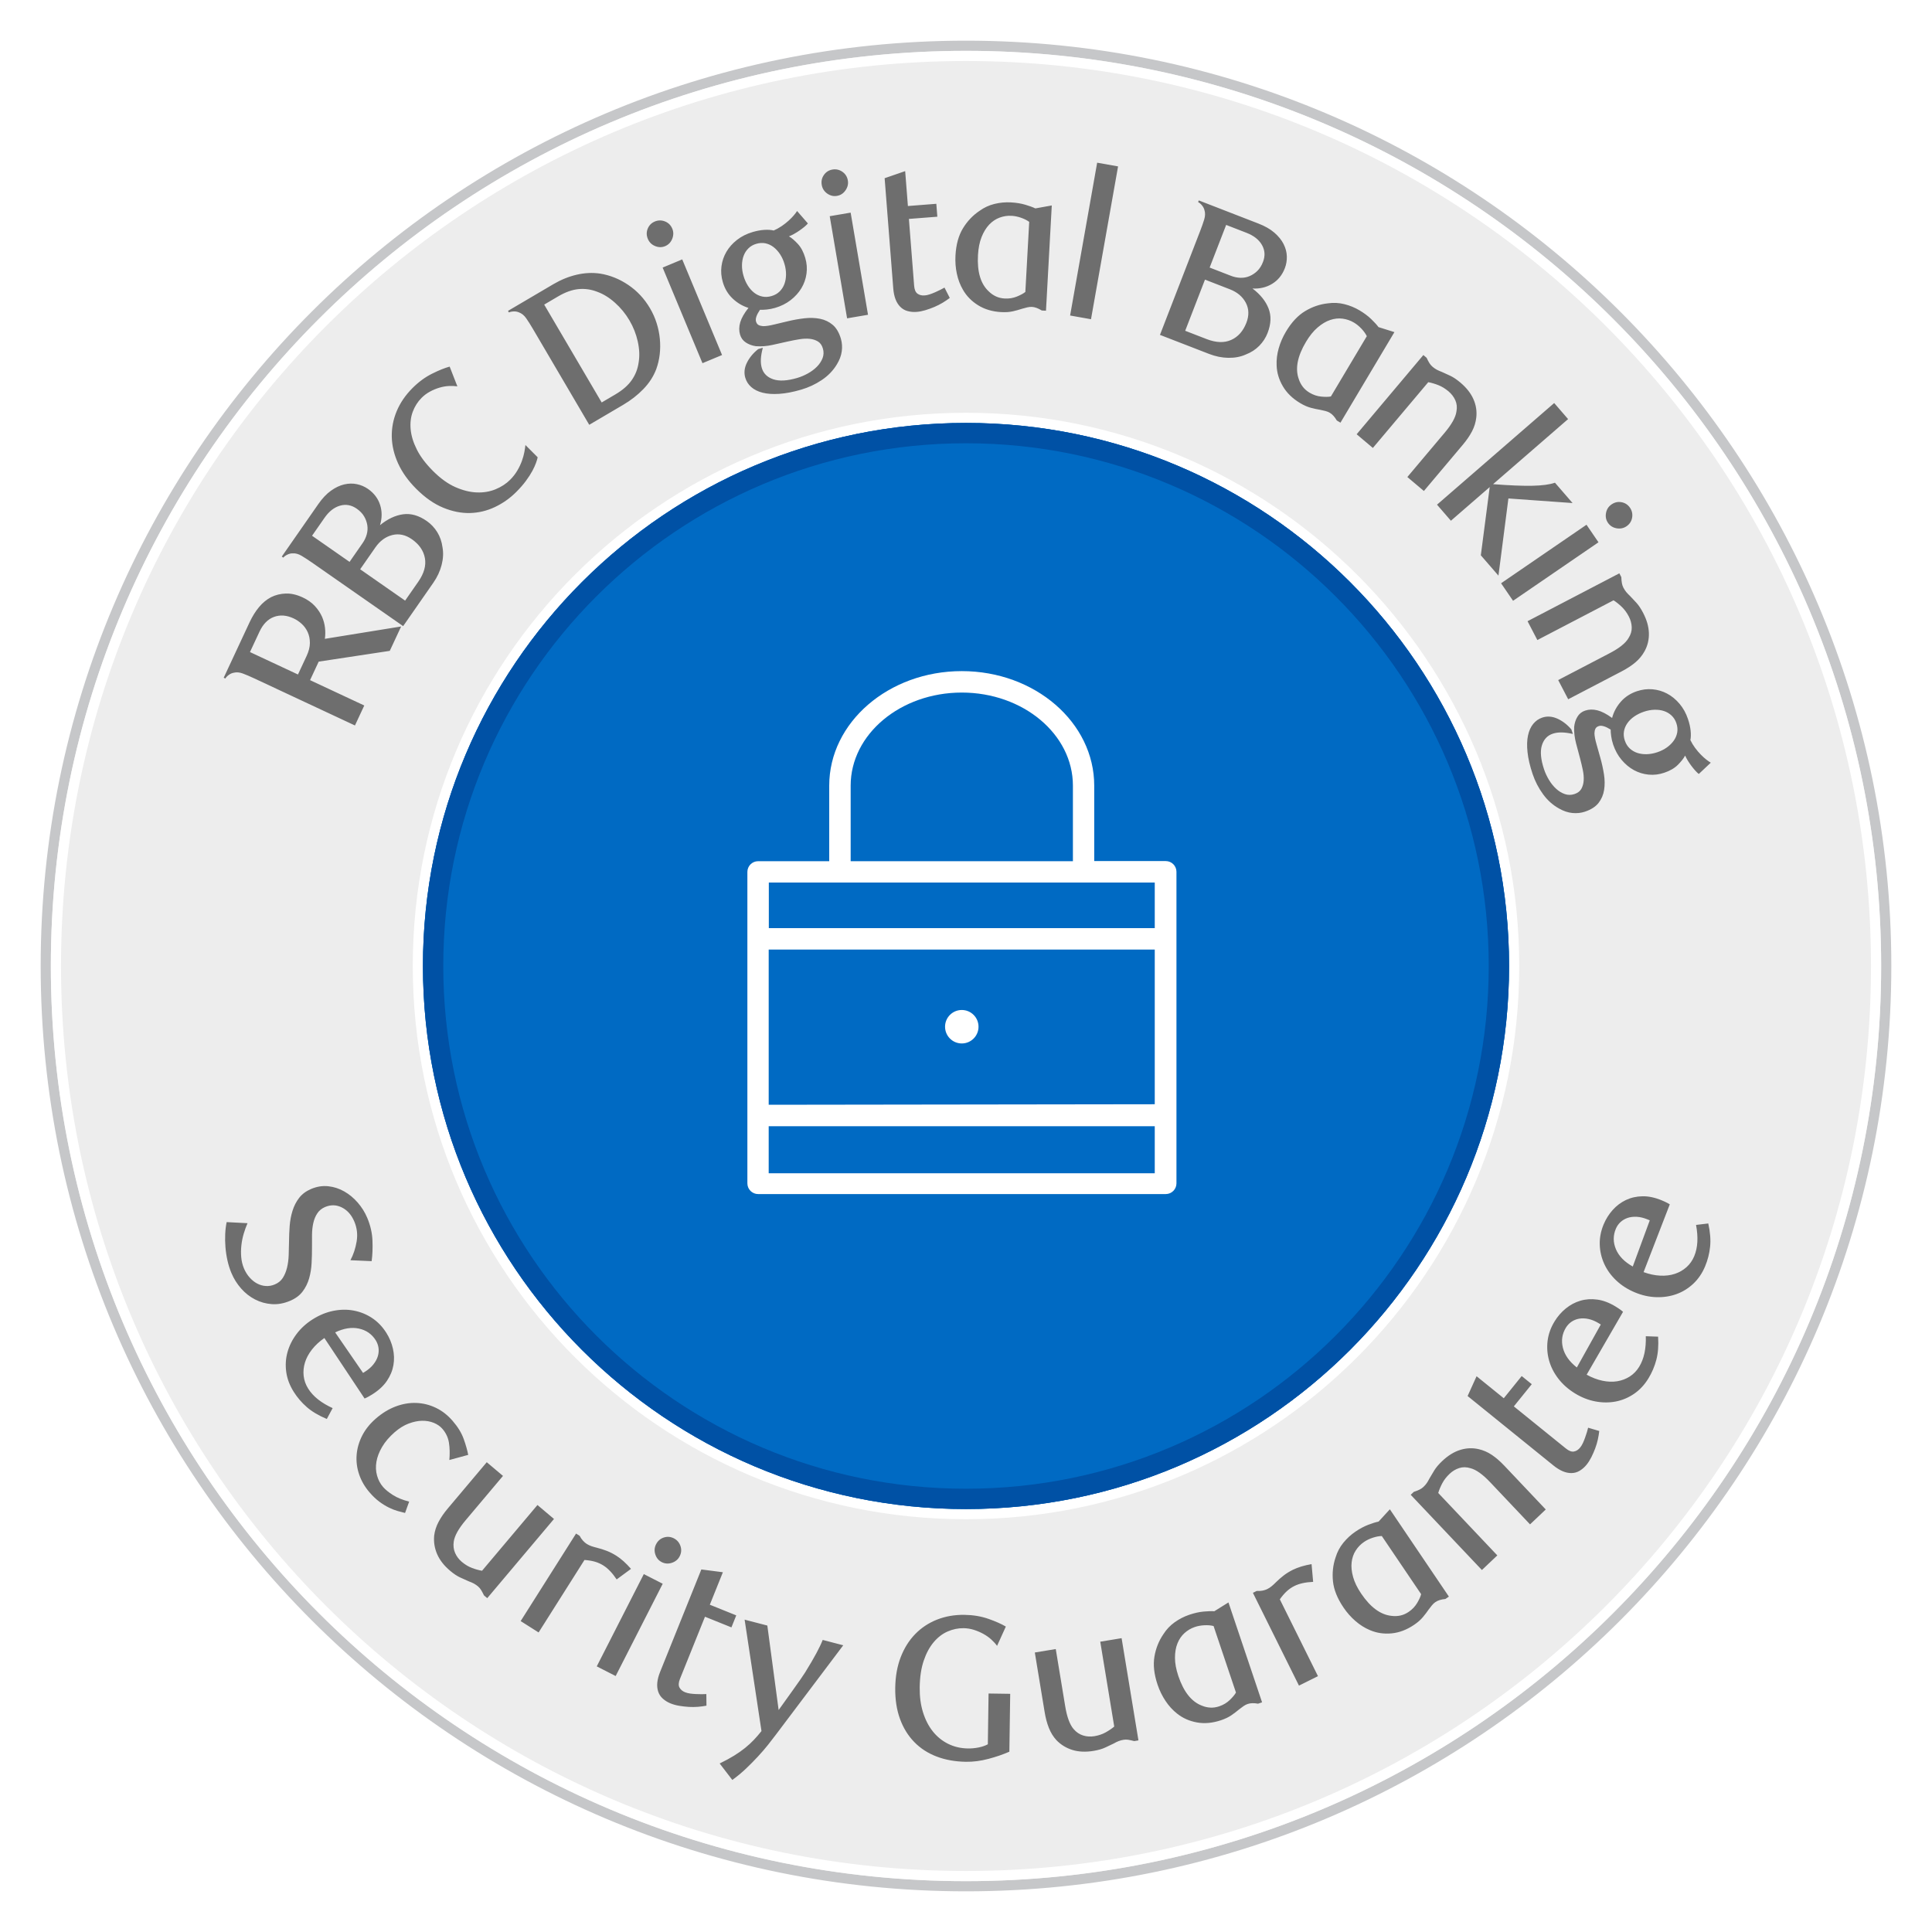
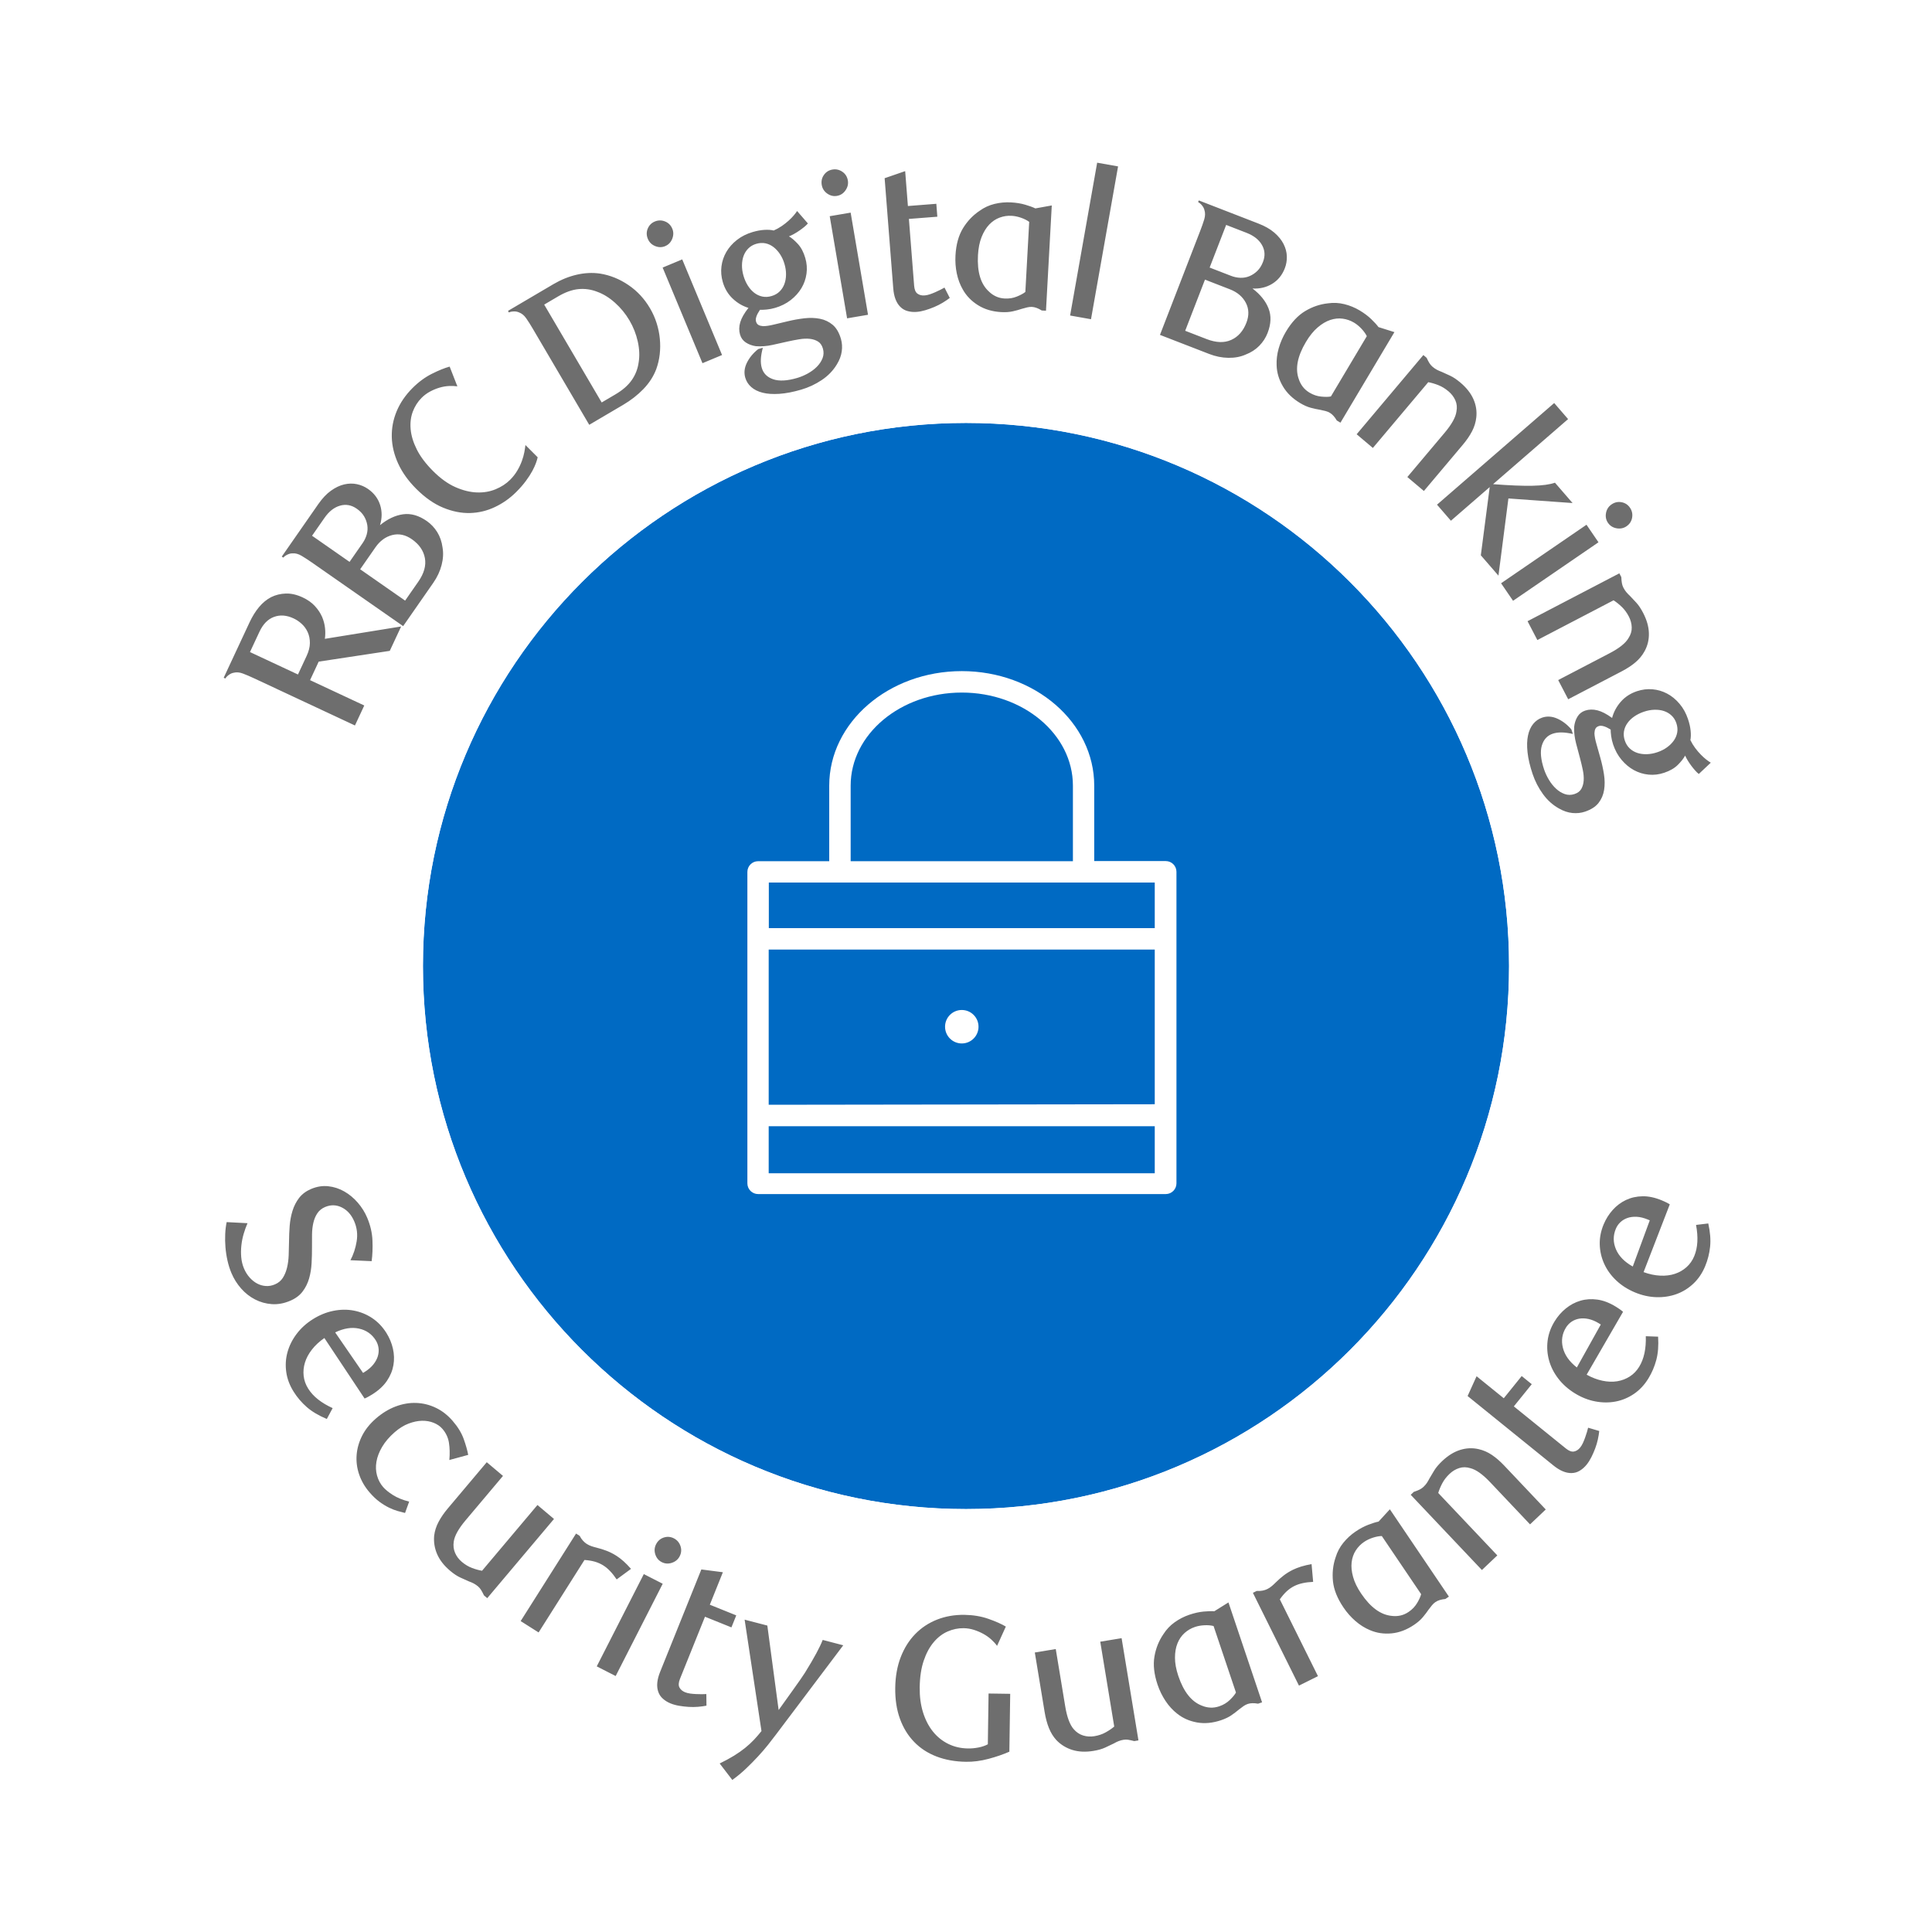
<svg xmlns="http://www.w3.org/2000/svg" width="190" height="190" viewBox="0 0 190 190" fill="none">
  <g id="Type=Security Guarantee, French=False">
    <g id="Security Seal">
-       <path id="Grey Circle" d="M95 185.5C144.982 185.5 185.5 144.982 185.5 95C185.5 45.018 144.982 4.5 95 4.5C45.018 4.5 4.5 45.018 4.5 95C4.5 144.982 45.018 185.5 95 185.5Z" fill="#EDEDED" stroke="#C6C7C9" />
-       <path id="Grey Circle_2" d="M184.5 95C184.5 144.429 144.429 184.5 95 184.5C45.571 184.5 5.5 144.429 5.5 95C5.5 45.571 45.571 5.5 95 5.5C144.429 5.5 184.5 45.571 184.5 95Z" fill="#EDEDED" stroke="white" />
-       <path id="Grey Circle_3" d="M182.5 95C182.5 143.325 143.325 182.5 95 182.5C46.675 182.5 7.5 143.325 7.5 95C7.5 46.675 46.675 7.5 95 7.5C143.325 7.5 182.5 46.675 182.5 95Z" fill="#EDEDED" stroke="#E3E3E3" stroke-width="../3-2.html" />
      <g id="Blue Circle" filter="url(#filter0_d_33518_162694)">
        <path fill-rule="evenodd" clip-rule="evenodd" d="M95 148.407C124.496 148.407 148.407 124.496 148.407 95C148.407 65.504 124.496 41.593 95 41.593C65.504 41.593 41.593 65.504 41.593 95C41.593 124.496 65.504 148.407 95 148.407Z" fill="#006AC3" />
        <path d="M95 148.907C124.772 148.907 148.907 124.772 148.907 95C148.907 65.228 124.772 41.093 95 41.093C65.228 41.093 41.093 65.228 41.093 95C41.093 124.772 65.228 148.907 95 148.907Z" stroke="white" stroke-miterlimit="1.603" />
      </g>
      <g id="Blue Circle_2" filter="url(#filter1_d_33518_162694)">
-         <path fill-rule="evenodd" clip-rule="evenodd" d="M95 148.407C124.496 148.407 148.407 124.496 148.407 95C148.407 65.504 124.496 41.593 95 41.593C65.504 41.593 41.593 65.504 41.593 95C41.593 124.496 65.504 148.407 95 148.407Z" fill="#006AC3" />
-         <path d="M147.407 95C147.407 123.943 123.943 147.407 95 147.407C66.057 147.407 42.593 123.943 42.593 95C42.593 66.057 66.057 42.593 95 42.593C123.943 42.593 147.407 66.057 147.407 95Z" stroke="#0051A5" stroke-width="2" stroke-miterlimit="1.603" />
-       </g>
+         </g>
    </g>
    <g id="Components / Desktop / Forms / Security Seals / New / Text / Digital">
      <g id="Fill 68" filter="url(#filter2_di_33518_162694)">
        <path fill-rule="evenodd" clip-rule="evenodd" d="M107.899 16L105.238 31.029L107.293 31.394L109.955 16.365L107.899 16ZM83.306 31.306L81.598 21.262L83.656 20.911L85.364 30.956L83.306 31.306ZM83.381 17.749C83.439 18.089 83.363 18.411 83.152 18.716C82.942 19.022 82.66 19.204 82.308 19.264C81.967 19.322 81.649 19.245 81.35 19.034C81.052 18.822 80.873 18.539 80.813 18.186C80.751 17.82 80.823 17.492 81.029 17.201C81.235 16.91 81.514 16.735 81.867 16.674C82.22 16.614 82.545 16.687 82.842 16.892C83.139 17.097 83.319 17.383 83.381 17.749ZM76.715 25.004C76.902 25.289 77.047 25.608 77.151 25.965C77.255 26.321 77.306 26.67 77.301 27.009C77.297 27.349 77.243 27.659 77.138 27.939C77.033 28.218 76.876 28.461 76.667 28.667C76.458 28.874 76.194 29.023 75.876 29.116C75.558 29.209 75.256 29.225 74.969 29.164C74.682 29.104 74.418 28.98 74.177 28.795C73.937 28.609 73.726 28.374 73.546 28.088C73.365 27.802 73.223 27.481 73.119 27.124C73.015 26.768 72.965 26.42 72.969 26.08C72.974 25.74 73.028 25.431 73.133 25.151C73.238 24.871 73.395 24.628 73.604 24.422C73.812 24.216 74.069 24.068 74.375 23.978C74.693 23.886 74.996 23.87 75.283 23.93C75.57 23.992 75.834 24.115 76.074 24.3C76.315 24.486 76.528 24.72 76.715 25.004ZM79.095 22.317C79.24 22.198 79.359 22.084 79.451 21.975L78.389 20.751C78.314 20.87 78.207 21.012 78.068 21.177C77.93 21.341 77.76 21.516 77.557 21.699C77.355 21.883 77.131 22.059 76.883 22.229C76.635 22.398 76.37 22.545 76.089 22.668C75.835 22.605 75.529 22.584 75.169 22.606C74.809 22.628 74.425 22.699 74.018 22.819C73.433 22.99 72.921 23.247 72.482 23.59C72.043 23.932 71.694 24.325 71.436 24.766C71.178 25.208 71.017 25.684 70.952 26.194C70.886 26.703 70.93 27.219 71.083 27.741C71.272 28.39 71.597 28.932 72.055 29.364C72.513 29.797 73.03 30.102 73.606 30.279C73.192 30.801 72.923 31.274 72.798 31.697C72.673 32.12 72.667 32.523 72.779 32.905C72.875 33.236 73.065 33.495 73.347 33.682C73.629 33.869 73.958 33.99 74.334 34.046C74.858 34.086 75.403 34.045 75.969 33.92C76.535 33.796 77.033 33.685 77.462 33.587C77.852 33.5 78.236 33.425 78.613 33.364C78.99 33.302 79.332 33.288 79.64 33.322C79.947 33.357 80.216 33.444 80.444 33.585C80.672 33.725 80.832 33.954 80.926 34.273C81.022 34.604 81.011 34.922 80.893 35.225C80.775 35.53 80.59 35.809 80.34 36.062C80.089 36.315 79.792 36.536 79.447 36.727C79.102 36.918 78.752 37.066 78.395 37.17C77.416 37.457 76.631 37.5 76.041 37.299C75.45 37.099 75.076 36.725 74.915 36.177C74.841 35.923 74.811 35.638 74.827 35.323C74.841 35.007 74.906 34.632 75.02 34.198L74.562 34.332C74.069 34.725 73.7 35.172 73.453 35.673C73.205 36.173 73.152 36.666 73.294 37.15C73.398 37.506 73.594 37.812 73.883 38.066C74.17 38.32 74.543 38.505 74.998 38.621C75.453 38.736 75.998 38.774 76.635 38.732C77.272 38.691 77.992 38.553 78.793 38.319C79.518 38.106 80.193 37.791 80.817 37.373C81.44 36.956 81.933 36.445 82.296 35.842C82.558 35.419 82.72 34.992 82.78 34.56C82.841 34.127 82.813 33.713 82.698 33.319C82.519 32.708 82.251 32.251 81.893 31.948C81.535 31.645 81.118 31.446 80.641 31.35C80.164 31.255 79.652 31.239 79.105 31.302C78.557 31.366 78.012 31.463 77.471 31.594C77.018 31.699 76.57 31.806 76.125 31.915C75.681 32.025 75.32 32.078 75.043 32.076C74.859 32.062 74.709 32.022 74.594 31.959C74.479 31.896 74.397 31.782 74.349 31.616C74.27 31.349 74.401 30.965 74.74 30.465C74.895 30.475 75.111 30.468 75.387 30.441C75.664 30.416 75.943 30.361 76.223 30.28C76.81 30.108 77.324 29.851 77.764 29.508C78.204 29.164 78.554 28.775 78.815 28.339C79.075 27.904 79.242 27.43 79.314 26.918C79.386 26.406 79.346 25.889 79.193 25.367C79.025 24.794 78.784 24.336 78.468 23.994C78.151 23.651 77.859 23.401 77.59 23.245C77.739 23.188 77.904 23.108 78.088 23.006C78.272 22.904 78.449 22.793 78.621 22.673C78.793 22.555 78.95 22.436 79.095 22.317ZM69.084 35.718L65.166 26.314L67.093 25.51L71.01 34.914L69.084 35.718ZM66.115 22.49C66.249 22.809 66.246 23.14 66.11 23.484C65.973 23.829 65.74 24.07 65.41 24.208C65.091 24.341 64.763 24.337 64.425 24.198C64.087 24.059 63.849 23.824 63.712 23.493C63.569 23.151 63.565 22.814 63.7 22.485C63.836 22.155 64.069 21.921 64.399 21.783C64.73 21.646 65.063 21.643 65.398 21.776C65.733 21.909 65.973 22.148 66.115 22.49ZM62.132 37.376C61.769 37.897 61.234 38.366 60.525 38.783L59.172 39.58L53.518 29.956L54.889 29.149C55.598 28.732 56.265 28.493 56.89 28.433C57.516 28.373 58.128 28.459 58.726 28.692C59.329 28.907 59.913 29.267 60.479 29.772C61.046 30.278 61.52 30.856 61.903 31.509C62.286 32.16 62.559 32.854 62.722 33.589C62.884 34.324 62.913 35.008 62.807 35.639C62.72 36.276 62.495 36.855 62.132 37.376ZM56.705 27.018C55.921 27.202 55.164 27.51 54.433 27.94L49.959 30.573L50.05 30.727C50.182 30.665 50.343 30.631 50.534 30.627C50.723 30.623 50.892 30.655 51.039 30.722C51.313 30.822 51.551 31.017 51.752 31.307C51.953 31.597 52.168 31.936 52.396 32.325L57.948 41.777L61.29 39.81C62.044 39.366 62.706 38.85 63.275 38.261C63.844 37.672 64.265 37.021 64.537 36.306C64.707 35.837 64.821 35.351 64.879 34.847C64.937 34.344 64.941 33.834 64.891 33.317C64.842 32.8 64.737 32.288 64.577 31.782C64.418 31.275 64.201 30.787 63.925 30.318C63.375 29.381 62.665 28.617 61.796 28.028C60.927 27.439 60 27.065 59.015 26.906C58.259 26.797 57.489 26.834 56.705 27.018ZM41.136 57.206C41.705 56.389 41.921 55.614 41.785 54.881C41.649 54.148 41.222 53.531 40.505 53.031C39.874 52.59 39.23 52.454 38.574 52.619C37.918 52.784 37.367 53.188 36.92 53.83L35.42 55.985L39.841 59.067L41.136 57.206ZM35.66 53.412C35.849 53.14 35.986 52.851 36.069 52.545C36.152 52.24 36.169 51.937 36.12 51.635C36.071 51.335 35.965 51.047 35.802 50.771C35.638 50.495 35.399 50.248 35.083 50.027C34.561 49.663 34.012 49.564 33.437 49.729C32.862 49.894 32.355 50.292 31.916 50.923L30.688 52.687L34.376 55.258L35.66 53.412ZM31.303 49.575C31.697 49.009 32.111 48.57 32.546 48.259C32.981 47.947 33.415 47.741 33.849 47.639C34.283 47.538 34.701 47.53 35.102 47.616C35.503 47.701 35.866 47.857 36.193 48.085C36.78 48.494 37.176 49.017 37.38 49.652C37.584 50.287 37.581 50.953 37.372 51.647C38.12 51.037 38.877 50.68 39.644 50.576C40.411 50.472 41.186 50.693 41.97 51.239C42.383 51.527 42.727 51.892 43.001 52.333C43.275 52.775 43.448 53.28 43.522 53.849C43.617 54.384 43.586 54.956 43.429 55.566C43.271 56.175 42.999 56.758 42.613 57.313L39.647 61.575L30.657 55.308C30.287 55.051 29.951 54.833 29.647 54.653C29.344 54.474 29.047 54.396 28.756 54.419C28.594 54.42 28.428 54.462 28.257 54.545C28.086 54.628 27.953 54.725 27.859 54.838L27.712 54.735L31.303 49.575ZM30.475 63.233C30.474 63.628 30.366 64.054 30.153 64.511L29.303 66.332L24.583 64.126L25.518 62.124C25.865 61.379 26.34 60.894 26.942 60.67C27.544 60.447 28.188 60.495 28.872 60.815C29.16 60.95 29.427 61.13 29.673 61.355C29.919 61.579 30.115 61.85 30.26 62.166C30.405 62.483 30.476 62.839 30.475 63.233ZM31.342 65.067L38.332 64.008L39.451 61.61L31.949 62.825C32 62.468 32.004 62.107 31.962 61.743C31.92 61.38 31.827 61.025 31.681 60.679C31.512 60.292 31.272 59.931 30.962 59.596C30.652 59.26 30.257 58.981 29.777 58.757C29.19 58.482 28.634 58.354 28.108 58.371C27.582 58.389 27.1 58.508 26.661 58.727C26.218 58.959 25.821 59.286 25.47 59.708C25.12 60.13 24.811 60.629 24.541 61.206L22 66.651L22.162 66.727C22.235 66.601 22.35 66.482 22.504 66.371C22.657 66.26 22.814 66.19 22.973 66.162C23.256 66.089 23.561 66.115 23.89 66.239C24.219 66.364 24.588 66.521 24.996 66.712L34.907 71.346L35.824 69.381L30.492 66.888L31.342 65.067ZM160.969 119.665C161.306 119.683 161.664 119.772 162.043 119.929L162.245 120.013L160.573 124.554C159.757 124.099 159.206 123.534 158.919 122.86C158.633 122.185 158.628 121.515 158.904 120.851C159.011 120.593 159.164 120.372 159.363 120.187C159.562 120.003 159.795 119.866 160.062 119.775C160.329 119.684 160.632 119.648 160.969 119.665ZM168.178 122.603C168.248 121.935 168.188 121.173 167.998 120.319L166.795 120.464C166.908 121.057 166.951 121.611 166.924 122.124C166.897 122.637 166.795 123.108 166.616 123.537C166.438 123.965 166.184 124.327 165.854 124.62C165.524 124.914 165.143 125.132 164.709 125.275C164.277 125.418 163.796 125.477 163.269 125.451C162.741 125.425 162.197 125.31 161.636 125.105L164.213 118.44C164.089 118.36 163.951 118.285 163.801 118.215C163.65 118.145 163.526 118.09 163.429 118.049C162.755 117.769 162.122 117.634 161.528 117.646C160.935 117.657 160.393 117.78 159.901 118.013C159.409 118.247 158.975 118.573 158.6 118.991C158.225 119.41 157.928 119.883 157.709 120.409C157.434 121.07 157.306 121.732 157.325 122.394C157.345 123.055 157.491 123.688 157.764 124.29C158.039 124.893 158.432 125.438 158.947 125.925C159.463 126.413 160.076 126.805 160.785 127.1C161.482 127.39 162.182 127.547 162.883 127.568C163.585 127.59 164.244 127.491 164.86 127.27C165.476 127.05 166.03 126.708 166.524 126.246C167.018 125.783 167.407 125.209 167.692 124.524C167.947 123.911 168.109 123.271 168.178 122.603ZM100.412 21.414C100.731 21.525 100.999 21.66 101.216 21.818L100.837 28.71C100.656 28.86 100.379 29.011 100.006 29.163C99.632 29.316 99.234 29.381 98.811 29.357C98.493 29.34 98.204 29.271 97.946 29.15C97.686 29.029 97.456 28.87 97.255 28.672C96.446 27.935 96.087 26.743 96.177 25.097C96.215 24.407 96.334 23.81 96.534 23.308C96.734 22.807 96.986 22.398 97.288 22.081C97.591 21.765 97.932 21.537 98.312 21.399C98.691 21.259 99.079 21.201 99.476 21.223C99.781 21.239 100.092 21.303 100.412 21.414ZM101.49 30.182C101.781 30.199 102.101 30.316 102.448 30.534L102.866 30.557L103.435 20.205L101.822 20.495C101.575 20.375 101.242 20.254 100.823 20.131C100.404 20.008 99.936 19.933 99.418 19.904C98.874 19.874 98.335 19.924 97.802 20.054C97.269 20.185 96.781 20.41 96.337 20.731C95.676 21.173 95.13 21.748 94.699 22.454C94.269 23.162 94.024 24.051 93.965 25.125C93.932 25.734 93.975 26.328 94.097 26.905C94.218 27.483 94.418 28.013 94.698 28.493C95.05 29.11 95.547 29.619 96.191 30.02C96.833 30.421 97.593 30.645 98.468 30.694C98.892 30.717 99.27 30.691 99.6 30.617C99.931 30.542 100.231 30.459 100.502 30.367C100.691 30.311 100.866 30.265 101.029 30.227C101.19 30.189 101.344 30.174 101.49 30.182ZM121.057 27.125C121.365 27.245 121.679 27.31 121.995 27.319C122.311 27.328 122.61 27.273 122.89 27.153C123.171 27.034 123.425 26.863 123.654 26.639C123.883 26.415 124.067 26.123 124.206 25.764C124.436 25.171 124.403 24.614 124.106 24.093C123.81 23.573 123.304 23.174 122.587 22.896L120.585 22.12L118.961 26.313L121.057 27.125ZM118.669 33.349C119.596 33.708 120.4 33.735 121.079 33.43C121.759 33.125 122.257 32.563 122.573 31.747C122.851 31.029 122.832 30.371 122.517 29.772C122.201 29.173 121.678 28.732 120.95 28.45L118.502 27.5L116.556 32.53L118.669 33.349ZM123.751 21.982C124.394 22.231 124.917 22.529 125.323 22.879C125.728 23.228 126.031 23.601 126.232 23.999C126.434 24.398 126.54 24.802 126.552 25.212C126.564 25.622 126.498 26.013 126.354 26.384C126.096 27.052 125.683 27.56 125.114 27.909C124.545 28.258 123.899 28.412 123.175 28.373C123.944 28.956 124.47 29.608 124.752 30.33C125.035 31.051 125.004 31.857 124.659 32.747C124.477 33.218 124.204 33.638 123.84 34.009C123.476 34.38 123.027 34.669 122.492 34.874C121.995 35.094 121.432 35.199 120.803 35.19C120.174 35.181 119.545 35.054 118.914 34.809L114.075 32.934L118.032 22.709C118.195 22.289 118.327 21.91 118.43 21.572C118.531 21.235 118.537 20.927 118.446 20.65C118.407 20.493 118.327 20.341 118.206 20.194C118.085 20.048 117.959 19.942 117.828 19.877L117.893 19.71L123.751 21.982ZM133.893 32.328C134.124 32.575 134.298 32.819 134.418 33.06L130.886 38.988C130.655 39.037 130.34 39.042 129.939 39.003C129.537 38.965 129.155 38.837 128.79 38.62C128.517 38.457 128.293 38.261 128.12 38.034C127.947 37.807 127.817 37.559 127.73 37.29C127.355 36.261 127.59 35.039 128.434 33.623C128.788 33.029 129.17 32.556 129.58 32.205C129.99 31.853 130.402 31.608 130.817 31.468C131.232 31.329 131.64 31.286 132.04 31.339C132.44 31.392 132.812 31.521 133.153 31.724C133.415 31.88 133.661 32.082 133.893 32.328ZM130.781 40.596C131.031 40.745 131.26 40.998 131.466 41.352L131.826 41.567L137.132 32.662L135.568 32.169C135.405 31.949 135.167 31.687 134.852 31.383C134.538 31.079 134.158 30.795 133.713 30.529C133.245 30.25 132.744 30.044 132.212 29.912C131.68 29.779 131.142 29.752 130.601 29.83C129.81 29.914 129.06 30.169 128.351 30.596C127.641 31.022 127.012 31.696 126.462 32.619C126.15 33.143 125.913 33.69 125.752 34.258C125.591 34.826 125.523 35.388 125.548 35.944C125.574 36.654 125.778 37.336 126.162 37.989C126.546 38.644 127.115 39.195 127.867 39.644C128.232 39.862 128.578 40.014 128.905 40.102C129.233 40.189 129.537 40.255 129.82 40.3C130.013 40.339 130.191 40.379 130.351 40.42C130.512 40.462 130.655 40.521 130.781 40.596ZM159.956 51.757C159.671 51.952 159.347 52.017 158.982 51.954C158.618 51.89 158.334 51.71 158.132 51.415C157.938 51.13 157.874 50.808 157.941 50.448C158.008 50.089 158.19 49.807 158.486 49.605C158.791 49.396 159.119 49.324 159.47 49.389C159.819 49.455 160.096 49.636 160.298 49.931C160.5 50.227 160.57 50.553 160.508 50.909C160.446 51.265 160.262 51.547 159.956 51.757ZM147.621 57.36L156.022 51.605L157.201 53.33L148.8 59.084L147.621 57.36ZM163.931 73.502C163.655 73.701 163.341 73.859 162.989 73.977C162.637 74.096 162.292 74.16 161.952 74.17C161.613 74.179 161.301 74.137 161.018 74.044C160.735 73.95 160.486 73.803 160.272 73.602C160.057 73.401 159.897 73.144 159.791 72.83C159.685 72.515 159.657 72.214 159.707 71.924C159.756 71.634 159.868 71.366 160.044 71.118C160.219 70.869 160.445 70.65 160.724 70.458C161.002 70.266 161.317 70.111 161.669 69.992C162.02 69.874 162.366 69.809 162.705 69.8C163.045 69.79 163.356 69.832 163.64 69.926C163.922 70.019 164.172 70.166 164.386 70.367C164.6 70.568 164.758 70.819 164.86 71.121C164.966 71.435 164.994 71.737 164.945 72.027C164.895 72.316 164.783 72.585 164.607 72.833C164.432 73.082 164.207 73.305 163.931 73.502ZM166.71 75.774C166.834 75.915 166.953 76.029 167.066 76.116L168.244 75.005C168.122 74.934 167.977 74.833 167.806 74.701C167.636 74.569 167.455 74.406 167.264 74.211C167.072 74.016 166.887 73.799 166.708 73.558C166.529 73.317 166.372 73.058 166.238 72.782C166.291 72.525 166.299 72.218 166.262 71.859C166.226 71.5 166.14 71.12 166.003 70.717C165.809 70.138 165.532 69.636 165.171 69.212C164.812 68.787 164.406 68.454 163.955 68.214C163.503 67.973 163.022 67.832 162.51 67.787C161.999 67.742 161.486 67.807 160.971 67.98C160.33 68.197 159.803 68.543 159.39 69.018C158.976 69.493 158.692 70.023 158.54 70.606C158.001 70.213 157.519 69.963 157.091 69.856C156.663 69.748 156.261 69.758 155.884 69.885C155.557 69.995 155.306 70.195 155.131 70.485C154.956 70.775 154.848 71.109 154.807 71.487C154.788 72.012 154.852 72.555 155 73.117C155.146 73.678 155.278 74.171 155.393 74.596C155.495 74.983 155.585 75.364 155.662 75.738C155.739 76.112 155.766 76.454 155.745 76.763C155.723 77.072 155.646 77.344 155.515 77.578C155.384 77.812 155.162 77.982 154.847 78.088C154.521 78.198 154.203 78.2 153.895 78.094C153.587 77.988 153.301 77.815 153.039 77.574C152.776 77.334 152.542 77.045 152.338 76.708C152.133 76.371 151.972 76.026 151.853 75.674C151.528 74.706 151.453 73.923 151.628 73.325C151.806 72.727 152.163 72.336 152.703 72.154C152.955 72.07 153.238 72.028 153.554 72.031C153.869 72.033 154.246 72.082 154.684 72.179L154.531 71.727C154.119 71.25 153.658 70.898 153.148 70.67C152.638 70.444 152.144 70.411 151.667 70.572C151.316 70.69 151.019 70.899 150.776 71.198C150.534 71.496 150.365 71.876 150.268 72.335C150.17 72.794 150.155 73.342 150.223 73.978C150.29 74.613 150.456 75.327 150.723 76.119C150.964 76.835 151.306 77.497 151.748 78.104C152.19 78.711 152.72 79.183 153.337 79.521C153.77 79.767 154.203 79.912 154.637 79.954C155.071 79.997 155.483 79.953 155.872 79.822C156.475 79.618 156.921 79.331 157.208 78.962C157.496 78.591 157.678 78.165 157.754 77.685C157.83 77.205 157.825 76.692 157.74 76.147C157.654 75.602 157.535 75.061 157.383 74.524C157.259 74.076 157.135 73.632 157.007 73.191C156.88 72.751 156.812 72.393 156.803 72.116C156.81 71.931 156.843 71.78 156.902 71.663C156.96 71.545 157.07 71.458 157.234 71.404C157.498 71.315 157.886 71.429 158.399 71.748C158.396 71.903 158.412 72.119 158.449 72.395C158.486 72.67 158.551 72.947 158.644 73.224C158.839 73.803 159.117 74.307 159.478 74.733C159.838 75.159 160.24 75.494 160.686 75.737C161.132 75.98 161.611 76.127 162.126 76.179C162.639 76.23 163.153 76.169 163.668 75.995C164.233 75.805 164.681 75.544 165.011 75.214C165.34 74.884 165.577 74.582 165.722 74.306C165.785 74.453 165.871 74.615 165.981 74.795C166.091 74.974 166.208 75.147 166.334 75.314C166.46 75.481 166.585 75.634 166.71 75.774ZM35.891 134.902C36.238 134.683 36.516 134.441 36.725 134.175C36.934 133.91 37.078 133.641 37.159 133.371C37.239 133.1 37.261 132.829 37.225 132.561C37.189 132.293 37.096 132.04 36.948 131.804C36.564 131.195 36.015 130.813 35.299 130.658C34.583 130.503 33.803 130.628 32.962 131.033L35.705 135.019L35.891 134.902ZM32.14 139.547C31.333 139.21 30.676 138.82 30.171 138.378C29.666 137.936 29.236 137.435 28.884 136.874C28.487 136.245 28.243 135.595 28.15 134.925C28.057 134.255 28.098 133.604 28.274 132.974C28.448 132.343 28.747 131.747 29.169 131.186C29.591 130.624 30.122 130.142 30.762 129.739C31.412 129.329 32.085 129.054 32.78 128.914C33.475 128.774 34.147 128.765 34.796 128.889C35.446 129.013 36.047 129.257 36.598 129.623C37.149 129.989 37.616 130.475 37.997 131.081C38.301 131.564 38.516 132.079 38.641 132.627C38.767 133.175 38.783 133.717 38.69 134.255C38.597 134.792 38.384 135.305 38.052 135.798C37.718 136.29 37.244 136.73 36.627 137.119C36.537 137.176 36.42 137.245 36.277 137.328C36.133 137.41 35.992 137.479 35.855 137.535L31.9 131.586C31.409 131.926 31.001 132.305 30.676 132.721C30.35 133.138 30.122 133.564 29.989 134.001C29.857 134.437 29.814 134.875 29.863 135.314C29.913 135.754 30.061 136.17 30.309 136.563C30.556 136.956 30.881 137.311 31.285 137.629C31.689 137.946 32.165 138.23 32.714 138.48L32.14 139.547ZM66.08 153.69C66.43 153.572 66.684 153.358 66.841 153.052C67.01 152.721 67.036 152.384 66.92 152.042C66.804 151.7 66.588 151.448 66.268 151.284C65.949 151.122 65.621 151.095 65.283 151.205C64.943 151.315 64.69 151.536 64.521 151.866C64.358 152.186 64.333 152.519 64.446 152.867C64.559 153.215 64.769 153.467 65.076 153.624C65.394 153.787 65.729 153.81 66.08 153.69ZM63.315 154.802L58.687 163.877L60.547 164.827L65.174 155.752L63.315 154.802ZM119.347 159.909C119.087 159.843 118.788 159.817 118.451 159.833C118.113 159.849 117.8 159.905 117.511 160.002C117.134 160.129 116.795 160.328 116.495 160.597C116.194 160.867 115.961 161.205 115.798 161.612C115.633 162.018 115.551 162.491 115.552 163.031C115.551 163.572 115.662 164.169 115.882 164.824C116.408 166.387 117.184 167.361 118.208 167.745C118.468 167.854 118.741 167.916 119.026 167.932C119.311 167.948 119.605 167.906 119.906 167.804C120.308 167.668 120.654 167.461 120.945 167.18C121.235 166.9 121.436 166.656 121.549 166.45L119.347 159.909ZM123.721 167.547C123.317 167.473 122.978 167.482 122.701 167.575C122.562 167.622 122.425 167.693 122.289 167.788C122.153 167.884 122.007 167.992 121.851 168.114C121.633 168.299 121.385 168.488 121.106 168.68C120.828 168.872 120.487 169.036 120.084 169.172C119.253 169.452 118.465 169.525 117.719 169.392C116.973 169.258 116.322 168.97 115.767 168.528C115.329 168.185 114.947 167.768 114.621 167.276C114.294 166.785 114.033 166.25 113.838 165.671C113.496 164.653 113.393 163.735 113.531 162.919C113.669 162.103 113.963 161.366 114.414 160.71C114.707 160.247 115.077 159.857 115.523 159.538C115.97 159.22 116.452 158.973 116.968 158.799C117.46 158.633 117.923 158.529 118.357 158.488C118.792 158.447 119.146 158.436 119.42 158.456L120.811 157.588L124.117 167.413L123.721 167.547ZM135.008 151.224C135.329 151.119 135.624 151.064 135.892 151.058L139.758 156.774C139.705 157.003 139.575 157.291 139.37 157.639C139.165 157.986 138.887 158.279 138.536 158.517C138.273 158.696 138.001 158.816 137.722 158.876C137.443 158.937 137.164 158.95 136.884 158.914C135.794 158.817 134.787 158.086 133.864 156.721C133.476 156.148 133.211 155.601 133.067 155.081C132.922 154.56 132.875 154.082 132.925 153.647C132.975 153.211 133.108 152.824 133.327 152.483C133.545 152.143 133.819 151.861 134.148 151.638C134.4 151.467 134.687 151.329 135.008 151.224ZM141.168 157.551C141.41 157.387 141.735 157.287 142.144 157.251L142.49 157.016L136.684 148.43L135.575 149.638C135.306 149.692 134.968 149.797 134.559 149.953C134.152 150.109 133.733 150.332 133.304 150.624C132.853 150.929 132.455 151.296 132.109 151.722C131.763 152.148 131.51 152.624 131.351 153.148C131.092 153.9 131.004 154.688 131.089 155.512C131.175 156.336 131.518 157.192 132.12 158.082C132.461 158.588 132.855 159.034 133.301 159.42C133.747 159.807 134.226 160.107 134.74 160.32C135.393 160.598 136.097 160.702 136.851 160.632C137.606 160.561 138.346 160.28 139.072 159.788C139.424 159.55 139.709 159.301 139.926 159.041C140.143 158.781 140.333 158.533 140.493 158.296C140.61 158.138 140.722 157.994 140.828 157.866C140.934 157.738 141.047 157.633 141.168 157.551ZM157.242 130.143C156.892 129.928 156.552 129.785 156.221 129.715C155.891 129.645 155.587 129.634 155.308 129.682C155.031 129.73 154.779 129.83 154.554 129.981C154.329 130.133 154.144 130.327 153.998 130.565C153.622 131.179 153.523 131.841 153.702 132.552C153.88 133.263 154.337 133.907 155.073 134.483L157.429 130.257L157.242 130.143ZM163.064 131.452C163.12 132.326 163.061 133.088 162.888 133.737C162.716 134.386 162.457 134.993 162.111 135.559C161.723 136.192 161.249 136.699 160.69 137.079C160.13 137.458 159.529 137.71 158.886 137.832C158.244 137.954 157.578 137.95 156.888 137.82C156.198 137.689 155.532 137.426 154.888 137.031C154.233 136.629 153.688 136.147 153.254 135.585C152.821 135.024 152.517 134.424 152.339 133.786C152.162 133.149 152.116 132.501 152.199 131.845C152.283 131.188 152.512 130.554 152.887 129.944C153.184 129.457 153.551 129.036 153.986 128.681C154.422 128.326 154.9 128.071 155.423 127.917C155.945 127.763 156.5 127.726 157.087 127.807C157.675 127.887 158.281 128.119 158.902 128.5C158.992 128.556 159.106 128.63 159.244 128.722C159.382 128.814 159.506 128.91 159.616 129.009L156.037 135.192C156.56 135.482 157.08 135.68 157.597 135.788C158.114 135.895 158.598 135.911 159.047 135.838C159.497 135.763 159.908 135.607 160.28 135.368C160.652 135.13 160.958 134.812 161.201 134.417C161.443 134.021 161.617 133.572 161.724 133.068C161.83 132.566 161.873 132.012 161.854 131.409L163.064 131.452ZM44.158 37.961C44.462 37.947 44.736 37.959 44.98 37.996L44.221 36.054C43.734 36.185 43.152 36.42 42.477 36.758C41.803 37.096 41.165 37.564 40.565 38.165C39.872 38.859 39.354 39.617 39.012 40.437C38.67 41.258 38.509 42.104 38.53 42.974C38.55 43.845 38.759 44.715 39.155 45.585C39.552 46.455 40.144 47.283 40.931 48.071C41.794 48.934 42.676 49.552 43.578 49.925C44.48 50.298 45.358 50.474 46.214 50.453C47.069 50.431 47.888 50.236 48.671 49.865C49.453 49.494 50.154 48.999 50.773 48.38C51.147 48.005 51.464 47.642 51.722 47.291C51.981 46.94 52.19 46.615 52.351 46.316C52.511 46.017 52.632 45.753 52.713 45.524C52.794 45.295 52.849 45.111 52.877 44.971L51.672 43.765C51.654 43.953 51.618 44.185 51.567 44.462C51.515 44.738 51.433 45.032 51.321 45.341C51.208 45.651 51.059 45.965 50.871 46.283C50.683 46.603 50.449 46.903 50.168 47.184C49.783 47.569 49.31 47.879 48.748 48.112C48.185 48.347 47.568 48.452 46.898 48.428C46.227 48.404 45.523 48.23 44.786 47.905C44.05 47.581 43.315 47.052 42.583 46.319C41.87 45.605 41.339 44.901 40.991 44.205C40.644 43.51 40.441 42.848 40.385 42.219C40.328 41.59 40.397 41.013 40.594 40.487C40.791 39.962 41.081 39.507 41.465 39.122C41.709 38.878 41.983 38.674 42.288 38.51C42.592 38.345 42.904 38.217 43.222 38.123C43.541 38.029 43.853 37.975 44.158 37.961ZM92.703 29.774C92.449 29.927 92.177 30.064 91.888 30.187C91.598 30.309 91.303 30.416 91.005 30.506C90.706 30.595 90.418 30.652 90.14 30.673C89.837 30.697 89.542 30.67 89.257 30.593C88.972 30.515 88.728 30.372 88.525 30.161C88.135 29.766 87.909 29.165 87.846 28.358L86.998 17.526L89.018 16.829L89.287 20.261L92.082 20.042L92.181 21.312L89.385 21.53L89.899 28.097C89.929 28.481 90.04 28.742 90.229 28.88C90.42 29.018 90.654 29.076 90.931 29.054C91.09 29.042 91.26 29.006 91.441 28.945C91.623 28.884 91.803 28.813 91.983 28.733C92.163 28.652 92.333 28.572 92.493 28.493C92.653 28.414 92.784 28.344 92.885 28.283L93.404 29.3C93.19 29.463 92.957 29.621 92.703 29.774ZM138.404 46.913L142.069 42.561C142.769 41.73 143.156 41.033 143.231 40.471C143.31 40.068 143.273 39.7 143.122 39.364C142.971 39.029 142.749 38.737 142.455 38.489C142.131 38.216 141.796 38.011 141.451 37.876C141.105 37.74 140.775 37.644 140.459 37.586L135.013 44.053L133.418 42.707L139.978 34.916L140.298 35.186C140.402 35.413 140.498 35.593 140.585 35.727C140.672 35.861 140.771 35.975 140.883 36.07C141.025 36.189 141.165 36.286 141.303 36.359C141.441 36.432 141.603 36.504 141.788 36.573C142.042 36.683 142.321 36.811 142.626 36.955C142.931 37.099 143.26 37.321 143.616 37.621C144.215 38.126 144.644 38.67 144.901 39.251C145.159 39.833 145.253 40.433 145.184 41.052C145.131 41.527 144.991 41.982 144.765 42.416C144.539 42.849 144.238 43.289 143.862 43.736L140.031 48.285L138.404 46.913ZM145.63 54.61L147.363 56.61L148.342 49.02L154.652 49.471L152.92 47.471C152.409 47.651 151.671 47.751 150.707 47.771C149.742 47.792 148.452 47.739 146.835 47.614L154.212 41.215L152.845 39.636L141.321 49.632L142.688 51.211L146.504 47.901L145.63 54.61ZM153.238 66.879L158.281 64.249C159.245 63.747 159.868 63.249 160.15 62.758C160.376 62.416 160.482 62.061 160.47 61.694C160.458 61.326 160.363 60.971 160.186 60.63C159.99 60.254 159.758 59.937 159.49 59.681C159.222 59.424 158.953 59.209 158.683 59.036L151.189 62.944L150.225 61.091L159.252 56.383L159.446 56.754C159.455 57.003 159.476 57.207 159.506 57.364C159.534 57.521 159.583 57.664 159.651 57.794C159.737 57.959 159.83 58.102 159.93 58.222C160.029 58.342 160.152 58.47 160.297 58.604C160.49 58.803 160.7 59.027 160.927 59.276C161.154 59.525 161.375 59.856 161.589 60.269C161.952 60.965 162.141 61.63 162.158 62.266C162.176 62.902 162.035 63.493 161.736 64.039C161.506 64.458 161.204 64.826 160.83 65.141C160.456 65.456 160.01 65.748 159.493 66.018L154.222 68.768L153.238 66.879ZM35.074 122.084C34.963 122.759 34.759 123.377 34.462 123.935L36.549 124.027C36.632 123.416 36.659 122.739 36.629 121.996C36.599 121.252 36.428 120.508 36.114 119.762C35.888 119.224 35.578 118.728 35.186 118.274C34.793 117.821 34.351 117.453 33.858 117.172C33.366 116.89 32.841 116.719 32.283 116.659C31.726 116.599 31.166 116.688 30.604 116.924C30.104 117.136 29.708 117.428 29.42 117.802C29.132 118.175 28.914 118.599 28.768 119.07C28.621 119.542 28.528 120.038 28.488 120.559C28.449 121.08 28.427 121.593 28.424 122.098C28.418 122.561 28.406 123.012 28.39 123.451C28.373 123.89 28.318 124.298 28.226 124.676C28.133 125.053 27.996 125.385 27.814 125.67C27.632 125.955 27.37 126.171 27.028 126.315C26.735 126.439 26.441 126.49 26.144 126.471C25.848 126.452 25.567 126.373 25.3 126.233C25.032 126.094 24.784 125.896 24.554 125.64C24.324 125.384 24.137 125.085 23.992 124.742C23.848 124.4 23.759 124.033 23.724 123.644C23.69 123.255 23.695 122.865 23.738 122.472C23.781 122.079 23.858 121.697 23.968 121.327C24.078 120.956 24.202 120.611 24.342 120.293L22.29 120.187C22.214 120.55 22.167 120.945 22.148 121.37C22.128 121.796 22.137 122.228 22.173 122.667C22.209 123.105 22.276 123.542 22.373 123.976C22.471 124.41 22.6 124.817 22.76 125.196C22.997 125.759 23.315 126.266 23.713 126.717C24.111 127.169 24.568 127.527 25.083 127.793C25.597 128.058 26.147 128.211 26.733 128.253C27.318 128.294 27.916 128.186 28.527 127.928C29.052 127.707 29.461 127.405 29.753 127.021C30.045 126.639 30.259 126.209 30.397 125.732C30.534 125.256 30.616 124.752 30.644 124.22C30.672 123.688 30.685 123.164 30.683 122.645C30.679 122.228 30.68 121.812 30.686 121.399C30.692 120.985 30.735 120.602 30.818 120.25C30.899 119.897 31.03 119.586 31.212 119.315C31.392 119.043 31.648 118.839 31.977 118.699C32.539 118.463 33.089 118.479 33.628 118.75C34.166 119.022 34.572 119.483 34.846 120.133C35.11 120.758 35.186 121.409 35.074 122.084ZM39.102 148.597C38.835 148.521 38.549 148.41 38.245 148.261C37.941 148.112 37.63 147.921 37.313 147.687C36.996 147.453 36.676 147.151 36.355 146.78C35.886 146.239 35.542 145.651 35.324 145.015C35.105 144.378 35.022 143.736 35.072 143.085C35.123 142.435 35.304 141.804 35.615 141.191C35.926 140.578 36.376 140.016 36.968 139.502C37.578 138.972 38.223 138.578 38.904 138.32C39.584 138.063 40.26 137.946 40.93 137.97C41.6 137.994 42.242 138.152 42.855 138.445C43.469 138.737 44.019 139.164 44.506 139.725C45.028 140.326 45.393 140.925 45.605 141.523C45.817 142.121 45.963 142.639 46.045 143.078L44.192 143.582C44.245 142.956 44.231 142.388 44.15 141.879C44.068 141.37 43.853 140.915 43.506 140.515C43.289 140.264 43.004 140.068 42.653 139.925C42.3 139.783 41.918 139.716 41.504 139.724C41.09 139.732 40.651 139.824 40.188 139.998C39.725 140.172 39.268 140.455 38.817 140.846C38.287 141.308 37.875 141.788 37.581 142.289C37.287 142.79 37.1 143.278 37.02 143.752C36.939 144.226 36.959 144.679 37.079 145.11C37.199 145.542 37.398 145.918 37.676 146.239C37.893 146.489 38.21 146.749 38.629 147.019C39.046 147.288 39.583 147.507 40.238 147.675L39.835 148.79C39.613 148.736 39.369 148.672 39.102 148.597ZM47.303 156.351C47.385 156.481 47.483 156.663 47.598 156.899L47.918 157.168L54.481 149.381L52.855 148.008L47.407 154.473C47.101 154.423 46.774 154.333 46.425 154.202C46.075 154.072 45.738 153.87 45.414 153.596C45.12 153.348 44.9 153.054 44.753 152.714C44.607 152.373 44.563 152.002 44.624 151.602C44.706 151.03 45.099 150.328 45.8 149.497L49.466 145.146L47.87 143.799L44.038 148.347C43.661 148.793 43.358 149.236 43.127 149.674C42.896 150.113 42.754 150.561 42.698 151.018C42.64 151.645 42.736 152.252 42.989 152.839C43.243 153.425 43.668 153.971 44.268 154.477C44.623 154.777 44.957 154.999 45.271 155.142C45.585 155.286 45.869 155.413 46.123 155.524C46.298 155.584 46.457 155.654 46.6 155.731C46.743 155.808 46.881 155.903 47.013 156.014C47.125 156.109 47.221 156.221 47.303 156.351ZM60.645 155.326C60.226 154.699 59.792 154.244 59.345 153.96C59.087 153.796 58.809 153.671 58.511 153.584C58.213 153.498 57.869 153.44 57.479 153.413L52.968 160.541L51.204 159.423L56.651 150.816L57.004 151.039C57.104 151.228 57.214 151.388 57.335 151.52C57.455 151.651 57.578 151.756 57.701 151.834C57.846 151.926 58 152 58.161 152.055C58.322 152.11 58.505 152.163 58.708 152.213C59.033 152.294 59.353 152.395 59.669 152.516C59.984 152.638 60.305 152.801 60.63 153.007C61.089 153.299 61.564 153.725 62.055 154.288L60.645 155.326ZM67.724 167.862C68.038 167.881 68.342 167.878 68.638 167.855C68.933 167.831 69.212 167.793 69.476 167.742L69.464 166.6C69.346 166.61 69.197 166.614 69.019 166.614C68.84 166.613 68.653 166.609 68.456 166.601C68.259 166.593 68.066 166.576 67.876 166.55C67.687 166.524 67.519 166.481 67.371 166.421C67.113 166.317 66.93 166.161 66.82 165.953C66.711 165.744 66.728 165.462 66.872 165.104L69.331 158.995L71.931 160.043L72.406 158.862L69.807 157.814L71.091 154.62L68.973 154.345L64.917 164.423C64.615 165.174 64.551 165.814 64.724 166.341C64.812 166.62 64.966 166.857 65.187 167.053C65.408 167.25 65.66 167.405 65.943 167.519C66.201 167.623 66.484 167.702 66.792 167.754C67.1 167.806 67.41 167.842 67.724 167.862ZM76.321 170.571C76.09 170.881 75.827 171.221 75.533 171.59C75.239 171.959 74.911 172.34 74.549 172.732C74.186 173.124 73.796 173.52 73.378 173.918C72.96 174.317 72.507 174.692 72.018 175.046L70.774 173.427C71.306 173.168 71.777 172.913 72.184 172.663C72.591 172.412 72.955 172.157 73.275 171.898C73.596 171.638 73.884 171.374 74.139 171.105C74.394 170.834 74.643 170.547 74.887 170.24L73.229 159.283L75.462 159.863L76.574 168.17C76.7 167.997 76.894 167.729 77.152 167.364C77.411 167 77.68 166.624 77.958 166.237C78.236 165.85 78.49 165.492 78.72 165.16C78.949 164.83 79.1 164.605 79.172 164.486C79.41 164.096 79.621 163.746 79.804 163.438C79.987 163.128 80.144 162.848 80.279 162.595C80.413 162.342 80.531 162.109 80.635 161.895C80.738 161.682 80.829 161.477 80.908 161.277L82.928 161.803L76.321 170.571ZM95.002 173.261C95.717 173.271 96.452 173.176 97.21 172.974C97.967 172.773 98.652 172.537 99.264 172.268L99.347 166.577L97.219 166.546L97.147 171.54C96.881 171.683 96.572 171.788 96.221 171.856C95.87 171.924 95.528 171.955 95.198 171.95C94.484 171.94 93.832 171.788 93.242 171.494C92.652 171.2 92.148 170.792 91.733 170.268C91.317 169.744 90.996 169.117 90.769 168.383C90.541 167.65 90.434 166.833 90.447 165.931C90.462 164.923 90.593 164.052 90.842 163.319C91.09 162.586 91.416 161.981 91.819 161.503C92.222 161.024 92.68 160.672 93.191 160.448C93.703 160.223 94.23 160.114 94.771 160.122C95.114 160.127 95.451 160.182 95.779 160.286C96.108 160.39 96.42 160.524 96.715 160.687C97.01 160.851 97.272 161.037 97.499 161.246C97.727 161.456 97.913 161.66 98.055 161.861L98.918 159.963C98.484 159.705 97.911 159.451 97.2 159.202C96.488 158.953 95.708 158.823 94.86 158.81C93.88 158.796 92.977 158.952 92.151 159.279C91.325 159.605 90.609 160.079 90.005 160.7C89.4 161.322 88.925 162.078 88.581 162.968C88.237 163.859 88.057 164.861 88.041 165.975C88.024 167.117 88.179 168.134 88.503 169.027C88.827 169.921 89.293 170.681 89.9 171.306C90.505 171.932 91.24 172.411 92.102 172.741C92.964 173.072 93.93 173.245 95.002 173.261ZM111.546 171.225C111.292 171.16 111.09 171.116 110.938 171.093C110.786 171.072 110.638 171.072 110.494 171.097C110.324 171.124 110.162 171.168 110.01 171.227C109.859 171.285 109.703 171.361 109.543 171.455C109.294 171.577 109.013 171.71 108.701 171.856C108.389 172.002 108.002 172.113 107.544 172.188C106.77 172.316 106.079 172.286 105.468 172.098C104.858 171.909 104.334 171.589 103.896 171.137C103.584 170.798 103.337 170.399 103.153 169.938C102.97 169.478 102.831 168.96 102.736 168.384L101.768 162.513L103.827 162.173L104.754 167.789C104.93 168.862 105.209 169.616 105.59 170.051C105.855 170.357 106.164 170.564 106.519 170.674C106.873 170.783 107.239 170.807 107.618 170.744C108.037 170.675 108.409 170.55 108.735 170.368C109.061 170.186 109.342 169.996 109.578 169.796L108.203 161.45L110.302 161.104L111.959 171.157L111.546 171.225ZM127.298 155.971C127.773 155.734 128.387 155.6 129.14 155.566L128.984 153.821C128.249 153.95 127.638 154.135 127.151 154.377C126.807 154.548 126.501 154.737 126.234 154.944C125.966 155.151 125.714 155.373 125.476 155.61C125.328 155.758 125.189 155.887 125.057 155.995C124.927 156.106 124.784 156.198 124.63 156.275C124.499 156.34 124.346 156.39 124.172 156.425C123.996 156.461 123.803 156.472 123.589 156.459L123.215 156.645L127.745 165.77L129.614 164.84L125.863 157.284C126.089 156.964 126.317 156.699 126.545 156.489C126.774 156.279 127.025 156.106 127.298 155.971ZM150.47 149.912L146.56 145.78C145.813 144.991 145.164 144.528 144.614 144.39C144.224 144.267 143.853 144.262 143.504 144.375C143.154 144.487 142.839 144.675 142.561 144.94C142.252 145.232 142.011 145.542 141.839 145.871C141.666 146.199 141.533 146.517 141.441 146.824L147.252 152.964L145.736 154.401L138.735 147.004L139.039 146.716C139.276 146.638 139.466 146.563 139.608 146.491C139.751 146.42 139.876 146.334 139.983 146.233C140.117 146.105 140.229 145.977 140.317 145.848C140.405 145.718 140.494 145.565 140.583 145.389C140.722 145.149 140.879 144.885 141.056 144.598C141.233 144.312 141.491 144.008 141.828 143.688C142.397 143.149 142.985 142.783 143.591 142.593C144.197 142.402 144.803 142.375 145.41 142.513C145.876 142.619 146.312 142.809 146.717 143.082C147.123 143.356 147.526 143.705 147.927 144.128L152.015 148.448L150.47 149.912ZM156.878 142.441C156.988 142.146 157.075 141.854 157.138 141.564C157.202 141.274 157.248 140.996 157.276 140.729L156.181 140.406C156.156 140.522 156.117 140.665 156.065 140.836C156.012 141.007 155.953 141.185 155.888 141.371C155.823 141.557 155.75 141.737 155.67 141.911C155.589 142.085 155.499 142.233 155.398 142.357C155.224 142.574 155.021 142.704 154.79 142.747C154.559 142.79 154.294 142.691 153.995 142.449L148.877 138.309L150.639 136.127L149.649 135.326L147.887 137.509L145.212 135.344L144.33 137.291L152.772 144.122C153.401 144.63 153.993 144.879 154.548 144.867C154.84 144.864 155.112 144.786 155.364 144.632C155.616 144.477 155.839 144.282 156.03 144.044C156.205 143.828 156.362 143.58 156.503 143.301C156.642 143.022 156.768 142.736 156.878 142.441Z" fill="#6E6E6E" />
      </g>
    </g>
    <g id="Icons / Marketing / icon-secure / 40x40">
      <path id="Mask" fill-rule="evenodd" clip-rule="evenodd" d="M107.61 84.681H114.643C115.225 84.681 115.697 85.153 115.697 85.736V116.374C115.697 116.957 115.225 117.429 114.643 117.429H74.554C73.972 117.429 73.5 116.957 73.5 116.374V85.749C73.5 85.166 73.972 84.694 74.554 84.694H81.549V77.263C81.549 71.053 87.386 66 94.586 66C101.786 66 107.61 71.053 107.61 77.263V84.681ZM94.586 68.109C88.556 68.109 83.657 72.21 83.657 77.263V84.694H105.514V77.263C105.514 72.21 100.616 68.109 94.586 68.109ZM113.563 86.79V91.277H75.609V86.79H113.563ZM75.596 93.386V108.647L113.563 108.596V93.386H75.596ZM75.596 115.384V110.756H113.563V115.384H75.596ZM96.231 100.971C96.231 101.88 95.495 102.617 94.586 102.617C93.677 102.617 92.94 101.88 92.94 100.971C92.94 100.063 93.677 99.326 94.586 99.326C95.495 99.326 96.231 100.063 96.231 100.971Z" fill="white" />
    </g>
  </g>
  <defs>
    <filter id="filter0_d_33518_162694" x="39.593" y="40.593" width="110.813" height="110.813" filterUnits="userSpaceOnUse" color-interpolation-filters="sRGB">
      <feFlood flood-opacity="0" result="BackgroundImageFix" />
      <feColorMatrix in="SourceAlpha" type="matrix" values="0 0 0 0 0 0 0 0 0 0 0 0 0 0 0 0 0 0 127 0" result="hardAlpha" />
      <feOffset dy="../1-4.html" />
      <feGaussianBlur stdDeviation="0.5" />
      <feColorMatrix type="matrix" values="0 0 0 0 1 0 0 0 0 1 0 0 0 0 1 0 0 0 1 0" />
      <feBlend mode="normal" in2="BackgroundImageFix" result="effect1_dropShadow_33518_162694" />
      <feBlend mode="normal" in="SourceGraphic" in2="effect1_dropShadow_33518_162694" result="shape" />
    </filter>
    <filter id="filter1_d_33518_162694" x="40.593" y="41.593" width="108.813" height="108.813" filterUnits="userSpaceOnUse" color-interpolation-filters="sRGB">
      <feFlood flood-opacity="0" result="BackgroundImageFix" />
      <feColorMatrix in="SourceAlpha" type="matrix" values="0 0 0 0 0 0 0 0 0 0 0 0 0 0 0 0 0 0 127 0" result="hardAlpha" />
      <feOffset dy="../1-4.html" />
      <feGaussianBlur stdDeviation="0.5" />
      <feColorMatrix type="matrix" values="0 0 0 0 1 0 0 0 0 1 0 0 0 0 1 0 0 0 1 0" />
      <feBlend mode="normal" in2="BackgroundImageFix" result="effect1_dropShadow_33518_162694" />
      <feBlend mode="normal" in="SourceGraphic" in2="effect1_dropShadow_33518_162694" result="shape" />
    </filter>
    <filter id="filter2_di_33518_162694" x="22" y="16" width="146.244" height="160.046" filterUnits="userSpaceOnUse" color-interpolation-filters="sRGB">
      <feFlood flood-opacity="0" result="BackgroundImageFix" />
      <feColorMatrix in="SourceAlpha" type="matrix" values="0 0 0 0 0 0 0 0 0 0 0 0 0 0 0 0 0 0 127 0" result="hardAlpha" />
      <feOffset dy="../1-4.html" />
      <feColorMatrix type="matrix" values="0 0 0 0 1 0 0 0 0 1 0 0 0 0 1 0 0 0 1 0" />
      <feBlend mode="normal" in2="BackgroundImageFix" result="effect1_dropShadow_33518_162694" />
      <feBlend mode="normal" in="SourceGraphic" in2="effect1_dropShadow_33518_162694" result="shape" />
      <feColorMatrix in="SourceAlpha" type="matrix" values="0 0 0 0 0 0 0 0 0 0 0 0 0 0 0 0 0 0 127 0" result="hardAlpha" />
      <feOffset dy="../1-4.html" />
      <feGaussianBlur stdDeviation="0.5" />
      <feComposite in2="hardAlpha" operator="arithmetic" k2="-1" k3="../1-4.html" />
      <feColorMatrix type="matrix" values="0 0 0 0 0.179 0 0 0 0 0.179 0 0 0 0 0.179 0 0 0 1 0" />
      <feBlend mode="normal" in2="shape" result="effect2_innerShadow_33518_162694" />
    </filter>
  </defs>
</svg>